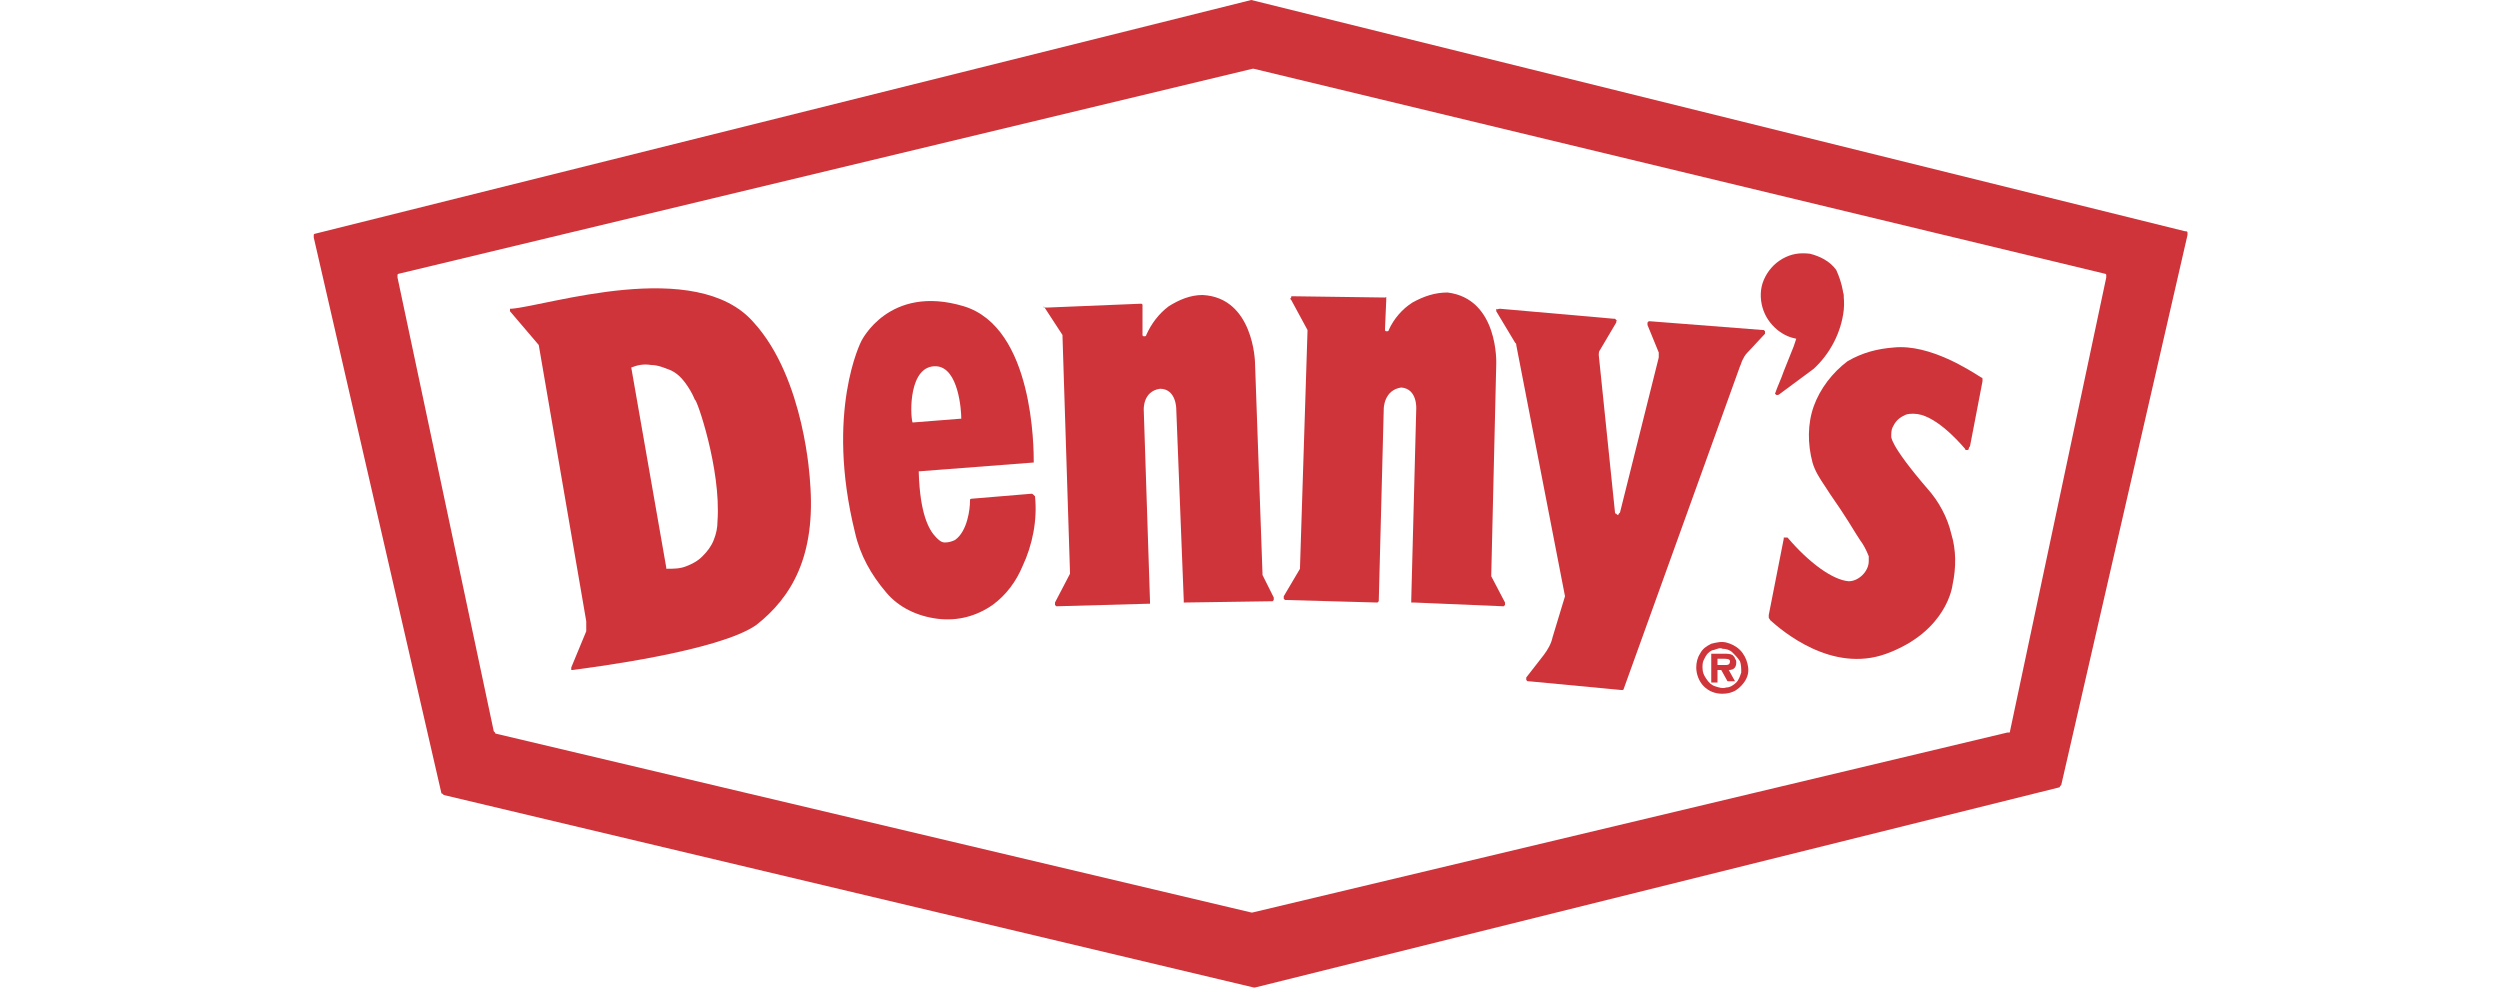
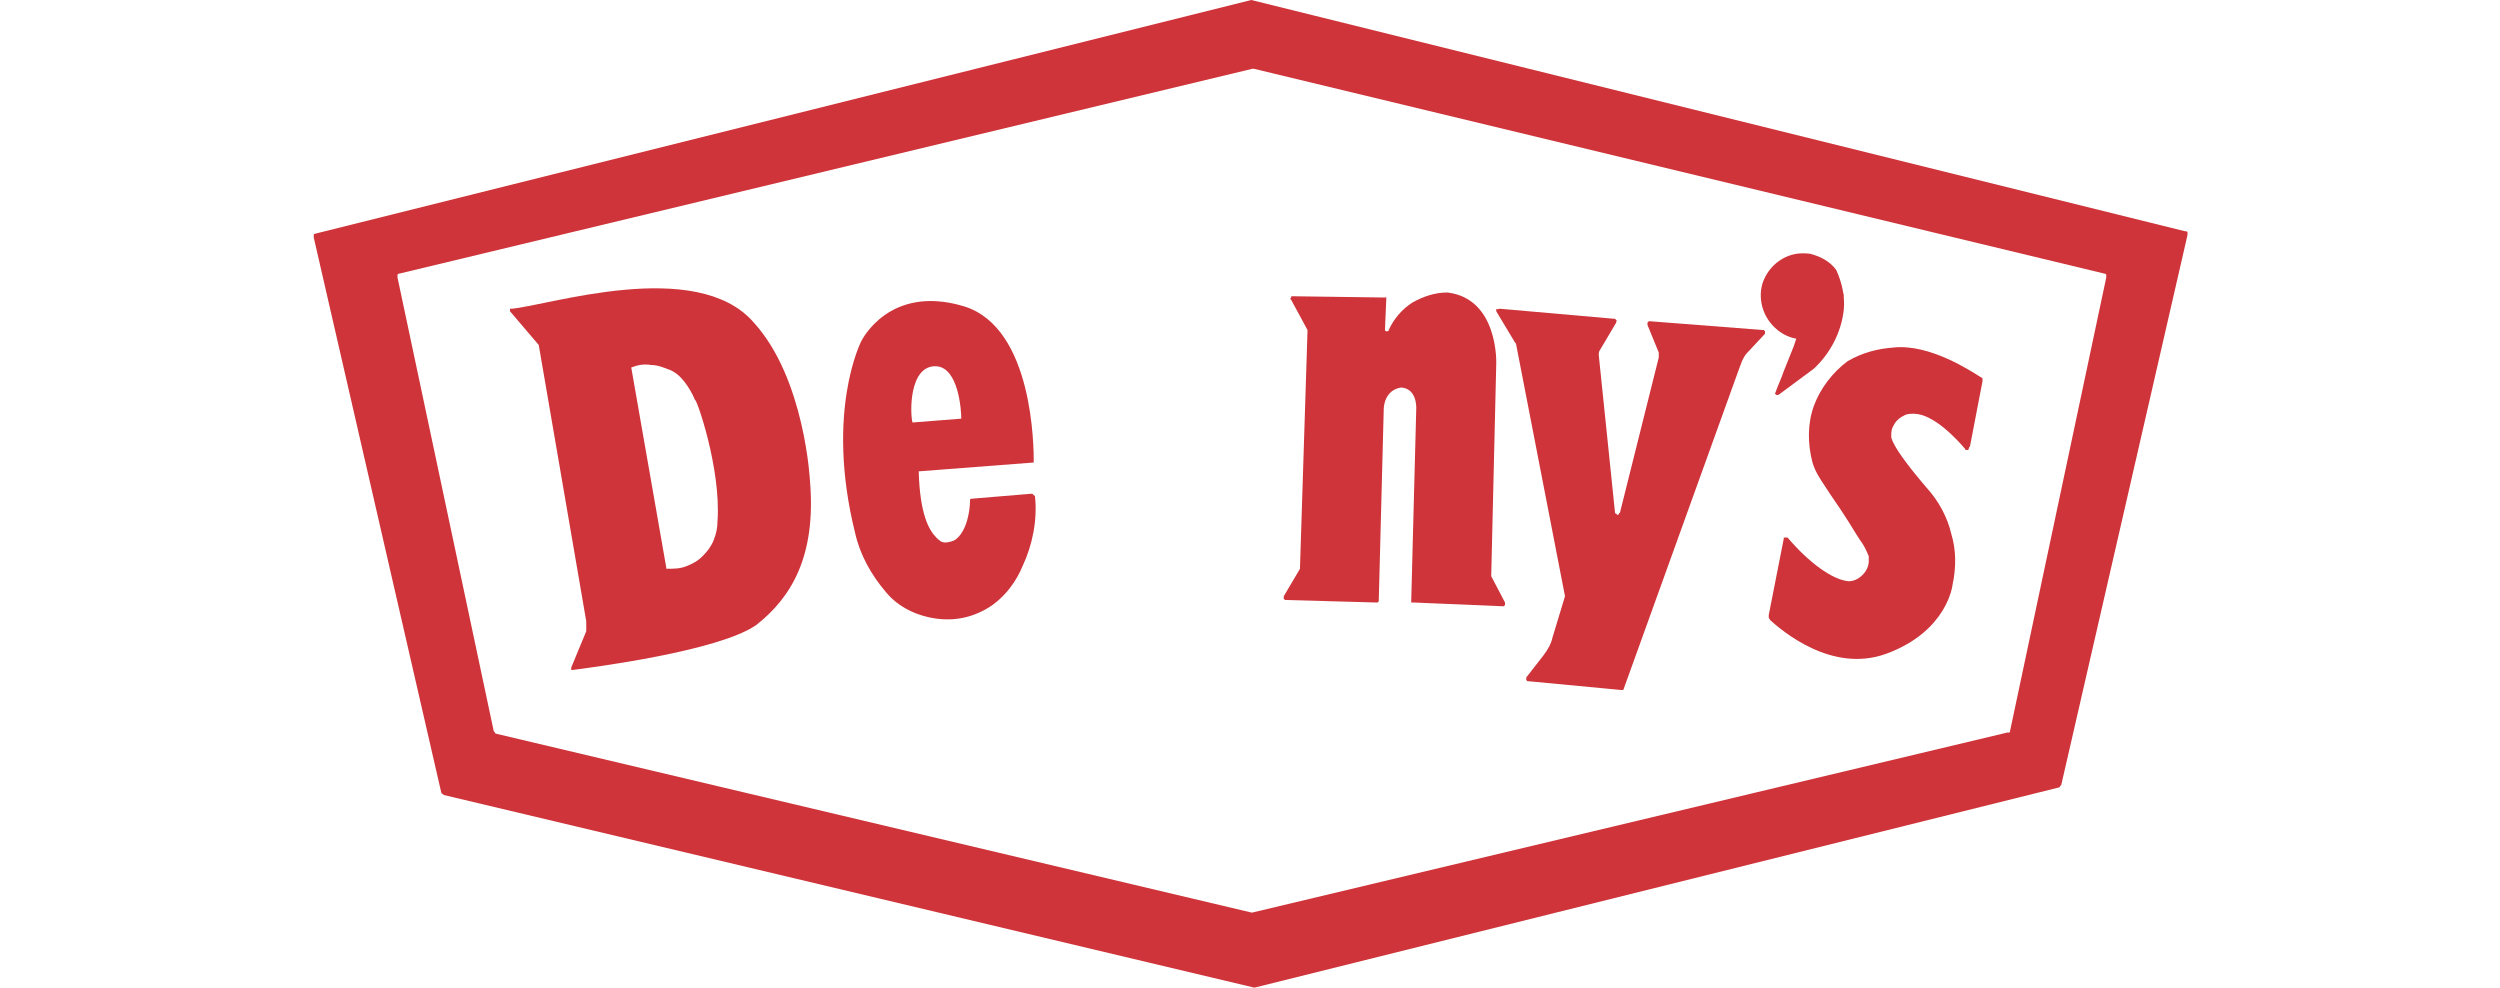
<svg xmlns="http://www.w3.org/2000/svg" version="1.1" id="Layer_1" width="200" x="0px" y="0px" viewBox="0 0 150 79" style="enable-background:new 0 0 150 79;" xml:space="preserve">
  <style type="text/css">
  .st0{fill:#CE3439;}
	.st1{fill-rule:evenodd;clip-rule:evenodd;fill:#CE3439;}
 </style>
  <g id="Page-1">
    <g id="Property-1_x3D_Initial" transform="translate(-555, 0)">
      <g id="Group" transform="translate(555, 0)">
        <path id="Shape" class="st0" d="M75.1,0L0.2,18.7c-0.1,0-0.1,0.1-0.1,0.1c0,0.1,0,0.1,0,0.2l10.2,44.4c0,0,0,0.1,0.1,0.1     c0,0,0.1,0.1,0.1,0.1L75.3,79c0,0,0.1,0,0.1,0l64.3-16c0,0,0.1,0,0.1-0.1c0,0,0.1-0.1,0.1-0.1l10.1-44c0-0.1,0-0.1,0-0.2     c0-0.1-0.1-0.1-0.2-0.1L75.1,0L75.1,0z M135.6,58.6L75.2,73h-0.1L14.7,58.7c0,0-0.1,0-0.1-0.1c0,0-0.1-0.1-0.1-0.1L6.8,22.2     c0-0.1,0-0.1,0-0.2s0.1-0.1,0.1-0.1L75.2,5.5h0.1l68.1,16.4c0.1,0,0.1,0.1,0.1,0.1c0,0.1,0,0.1,0,0.2l-7.7,36.3     c0,0.1,0,0.1-0.1,0.1C135.7,58.6,135.6,58.6,135.6,58.6L135.6,58.6z">
    </path>
        <path id="Shape_1_" class="st0" d="M39.8,38.5c0,0-0.4-8.2-4.5-12.7c-4.6-5.3-16.6-1.3-19.4-1.1c0,0,0,0-0.1,0c0,0,0,0,0,0     c0,0,0,0,0,0.1c0,0,0,0,0,0.1l2.3,2.7l3.8,22.1v0.8l-1.2,2.9c0,0,0,0,0,0.1c0,0,0,0,0,0.1c0,0,0,0,0,0c0,0,0,0,0.1,0     c1.5-0.2,11.7-1.5,14.7-3.6C38.3,47.8,40.3,44.5,39.8,38.5z M32.4,41.7c0,0.5-0.1,1-0.3,1.5c-0.2,0.5-0.5,0.9-0.9,1.3     c-0.4,0.4-0.8,0.6-1.3,0.8s-1,0.2-1.5,0.2c0,0,0,0-0.1,0c0,0,0,0,0-0.1l-2.8-16c0,0,0,0,0,0c0,0,0,0,0,0c0,0,0,0,0,0c0,0,0,0,0,0     c0.5-0.2,1-0.3,1.6-0.2c0.5,0,1,0.2,1.5,0.4c0.5,0.2,0.9,0.6,1.2,1c0.3,0.4,0.6,0.9,0.8,1.4C30.7,31.8,32.7,37.5,32.4,41.7z">
    </path>
        <path id="Shape_2_" class="st0" d="M57.5,39.5l-4.8,0.4c0,0-0.1,0-0.1,0.1c0,0,0,0.1,0,0.1c0,0.6-0.2,2.4-1.2,3.1     c-0.2,0.1-0.5,0.2-0.8,0.2c-0.3,0-0.5-0.2-0.7-0.4c-0.6-0.6-1.3-1.9-1.4-5.2c0,0,0-0.1,0-0.1c0,0,0,0,0.1,0l9.1-0.7c0,0,0,0,0,0     c0,0,0,0,0,0c0,0,0,0,0,0c0,0,0,0,0,0c0-1.1,0-10.8-5.6-12.5c-6-1.8-8.2,2.8-8.2,2.8s-2.9,5.6-0.5,15.3c0.4,1.8,1.3,3.4,2.5,4.8     c1,1.2,2.5,1.9,4.1,2.1c1.6,0.2,3.1-0.2,4.4-1.1c1.1-0.8,1.9-1.9,2.4-3.1c0.8-1.7,1.2-3.7,1-5.6c0,0,0,0,0,0     C57.6,39.5,57.6,39.5,57.5,39.5C57.6,39.5,57.5,39.5,57.5,39.5C57.5,39.5,57.5,39.5,57.5,39.5z M49.9,29.3c1.8,0.1,2,3.6,2,4.1     c0,0,0,0,0,0.1c0,0,0,0-0.1,0L48,33.8c0,0,0,0,0,0c0,0,0,0,0,0c0,0,0,0,0,0c0,0,0,0,0,0C47.8,33.1,47.7,29.2,49.9,29.3z">
    </path>
-         <path id="Path_1_" class="st0" d="M58.5,24.5l1.5,2.3c0,0,0,0.1,0,0.1l0.6,18.9c0,0,0,0.1,0,0.1l-1.2,2.3c0,0,0,0.1,0,0.1     s0,0.1,0,0.1c0,0,0,0,0.1,0.1c0,0,0.1,0,0.1,0l7.2-0.2c0,0,0,0,0.1,0c0,0,0,0,0.1,0c0,0,0,0,0-0.1c0,0,0,0,0-0.1l-0.5-15.3     c0,0-0.1-1.5,1.3-1.7c1.3,0,1.3,1.6,1.3,1.6l0.6,15.3c0,0,0,0,0,0.1c0,0,0,0,0,0.1c0,0,0,0,0.1,0c0,0,0,0,0.1,0l6.8-0.1     c0,0,0.1,0,0.1,0c0,0,0,0,0.1-0.1c0,0,0-0.1,0-0.1c0,0,0-0.1,0-0.1l-0.9-1.8c0,0,0,0,0-0.1l-0.6-16.9c0,0-0.1-5.2-4.2-5.4     c-1,0-1.9,0.4-2.7,0.9c-0.8,0.6-1.4,1.4-1.8,2.3c0,0,0,0.1-0.1,0.1c0,0-0.1,0-0.1,0c0,0-0.1,0-0.1-0.1c0,0,0-0.1,0-0.1v-2.3     c0,0,0-0.1-0.1-0.1c0,0-0.1,0-0.1,0l-7.3,0.3c0,0,0,0-0.1,0c0,0,0,0-0.1,0c0,0,0,0-0.1,0c0,0,0,0-0.1,0c0,0,0,0,0,0.1     c0,0,0,0,0,0.1S58.5,24.4,58.5,24.5C58.5,24.5,58.5,24.5,58.5,24.5z">
-     </path>
        <path id="Path_2_" class="st0" d="M78.3,24l1.3,2.4c0,0,0,0.1,0,0.1l-0.6,18.9c0,0,0,0,0,0.1l-1.3,2.2c0,0,0,0.1,0,0.1     c0,0,0,0.1,0,0.1c0,0,0,0,0.1,0.1c0,0,0.1,0,0.1,0l7.2,0.2c0,0,0.1,0,0.1,0s0.1-0.1,0.1-0.1l0.4-15.4c0,0,0-1.5,1.4-1.7     c1.3,0.1,1.2,1.7,1.2,1.7L87.9,48c0,0,0,0,0,0.1c0,0,0,0,0,0.1c0,0,0,0,0.1,0c0,0,0,0,0.1,0l7.1,0.3c0,0,0.1,0,0.1,0     c0,0,0,0,0.1-0.1c0,0,0,0,0-0.1c0,0,0-0.1,0-0.1l-1.1-2.1c0,0,0,0,0-0.1l0.4-16.9c0,0,0.2-5.2-3.9-5.7c-1,0-1.9,0.3-2.8,0.8     c-0.8,0.5-1.5,1.3-1.9,2.2c0,0,0,0.1-0.1,0.1c0,0-0.1,0-0.1,0c0,0-0.1,0-0.1-0.1c0,0,0-0.1,0-0.1l0.1-2.3c0,0,0,0,0-0.1     c0,0,0,0,0-0.1s0,0-0.1,0c0,0,0,0-0.1,0l-7.3-0.1c0,0,0,0-0.1,0c0,0,0,0,0,0.1C78.2,23.9,78.2,23.9,78.3,24     C78.2,24,78.3,24,78.3,24z">
    </path>
        <path id="Path_3_" class="st0" d="M95,24.7l9.1,0.8c0,0,0.1,0,0.1,0c0,0,0,0,0.1,0.1s0,0.1,0,0.1c0,0,0,0.1,0,0.1l-1.3,2.2     c-0.1,0.1-0.1,0.3-0.1,0.4l1.3,12.6c0,0,0,0.1,0.1,0.1c0,0,0.1,0.1,0.1,0.1c0,0,0.1,0,0.1-0.1c0,0,0.1-0.1,0.1-0.1l3.1-12.4     c0-0.1,0-0.3,0-0.4l-0.9-2.2c0,0,0-0.1,0-0.1c0,0,0-0.1,0-0.1c0,0,0,0,0.1-0.1c0,0,0.1,0,0.1,0l9,0.7c0,0,0.1,0,0.1,0     s0,0,0.1,0.1c0,0,0,0.1,0,0.1c0,0,0,0.1,0,0.1l-1.4,1.5c-0.2,0.2-0.3,0.4-0.4,0.6c-0.1,0.2-0.1,0.3-0.2,0.5l-9.3,25.8     c0,0,0,0.1-0.1,0.1c0,0-0.1,0-0.1,0l-7.4-0.7c0,0-0.1,0-0.1,0c0,0,0,0-0.1-0.1c0,0,0-0.1,0-0.1s0-0.1,0-0.1l1.4-1.8     c0.3-0.4,0.6-0.9,0.7-1.4l1-3.3l-3.9-20.1c0-0.1,0-0.1-0.1-0.2l-1.5-2.5c0,0,0-0.1,0-0.1c0,0,0-0.1,0-0.1     C94.8,24.8,94.8,24.7,95,24.7C94.9,24.7,94.9,24.7,95,24.7z">
    </path>
        <path id="Path_4_" class="st0" d="M122.5,24.8c-0.2,1.8-1.1,3.5-2.4,4.7l-2.7,2c0,0-0.1,0.1-0.2,0.1c-0.1,0-0.1,0-0.2-0.1     c0.2-0.6,0.5-1.2,0.7-1.8l0.8-2l0.2-0.6c-0.5-0.1-1-0.3-1.5-0.7c-0.6-0.5-1-1.1-1.2-1.8c-0.2-0.7-0.2-1.5,0.1-2.2     c0.3-0.7,0.8-1.3,1.5-1.7c0.7-0.4,1.4-0.5,2.2-0.4c0.8,0.2,1.6,0.6,2.1,1.3C122.4,22.7,122.6,23.8,122.5,24.8z">
    </path>
        <path id="Path_5_" class="st0" d="M122.4,24v-0.7C122.5,23.5,122.5,23.7,122.4,24z">
    </path>
        <path id="Path_6_" class="st0" d="M132.6,35.7l1-5.2c0-0.1,0-0.1,0-0.2c0-0.1-0.1-0.1-0.1-0.1c-0.8-0.5-4.1-2.7-7-2.4     c-1.3,0.1-2.5,0.4-3.7,1.1c-1.2,0.9-2.2,2.2-2.7,3.6c-0.5,1.4-0.5,3-0.1,4.5c0.2,0.7,0.6,1.3,1,1.9c0.5,0.8,1.1,1.6,1.6,2.4     c0.4,0.6,0.8,1.3,1.2,1.9c0.3,0.4,0.5,0.8,0.7,1.3c0,0.1,0,0.2,0,0.4c0,0.4-0.2,0.8-0.5,1.1c-0.3,0.3-0.7,0.5-1.1,0.5     c-1.3-0.1-3.2-1.5-4.9-3.5c0,0,0,0-0.1,0c0,0-0.1,0-0.1,0c0,0-0.1,0-0.1,0c0,0,0,0,0,0.1l-1.2,6.1c0,0.1,0,0.1,0,0.2     c0,0.1,0.1,0.1,0.1,0.2c0.9,0.8,4.9,4.3,9.3,2.7c4.9-1.8,5.3-5.5,5.3-5.5c0.3-1.4,0.3-2.8-0.1-4.1c-0.3-1.3-1-2.6-1.9-3.6     c-3.1-3.6-2.9-4.2-2.9-4.2c0-0.2,0-0.5,0.1-0.7c0.1-0.2,0.2-0.4,0.4-0.6c0.2-0.2,0.4-0.3,0.6-0.4c0.2-0.1,0.5-0.1,0.7-0.1     c1.6,0,3.5,2.1,4.1,2.8c0,0,0,0.1,0.1,0.1c0,0,0.1,0,0.1,0c0,0,0.1,0,0.1-0.1S132.6,35.7,132.6,35.7z">
    </path>
-         <path id="Shape_3_" class="st1" d="M112.8,55.5c0.4,0,0.8-0.1,1.1-0.3c0.3-0.2,0.6-0.5,0.8-0.9c0.2-0.4,0.2-0.8,0.1-1.2     c-0.1-0.4-0.3-0.8-0.6-1.1c-0.3-0.3-0.7-0.5-1.1-0.6c-0.4-0.1-0.8,0-1.2,0.1c-0.4,0.2-0.7,0.4-0.9,0.8c-0.2,0.3-0.3,0.7-0.3,1.1     c0,0.5,0.2,1.1,0.6,1.5C111.7,55.3,112.2,55.5,112.8,55.5z M112.8,51.9c0.3,0,0.6,0.1,0.8,0.3c0.2,0.2,0.4,0.4,0.6,0.7     c0.1,0.3,0.1,0.6,0.1,0.9c-0.1,0.3-0.2,0.6-0.4,0.8c-0.2,0.2-0.5,0.4-0.8,0.4c-0.3,0.1-0.6,0-0.9-0.1c-0.3-0.1-0.5-0.3-0.7-0.6     c-0.2-0.3-0.3-0.5-0.3-0.9c0-0.2,0-0.4,0.1-0.6c0.1-0.2,0.2-0.4,0.3-0.5c0.1-0.1,0.3-0.3,0.5-0.3     C112.4,51.9,112.6,51.8,112.8,51.9L112.8,51.9z M112.4,53.6h0.3l0.5,0.9h0.6l-0.5-0.9c0.4,0,0.6-0.2,0.6-0.6c0-0.1,0-0.2-0.1-0.3     c0-0.1-0.1-0.2-0.2-0.3c-0.2-0.1-0.4-0.1-0.6-0.1h-1.1v2.3h0.5L112.4,53.6L112.4,53.6z M112.4,53.2v-0.5h0.5c0.2,0,0.5,0,0.5,0.2     s-0.1,0.3-0.3,0.3H112.4z">
-     </path>
      </g>
    </g>
  </g>
</svg>